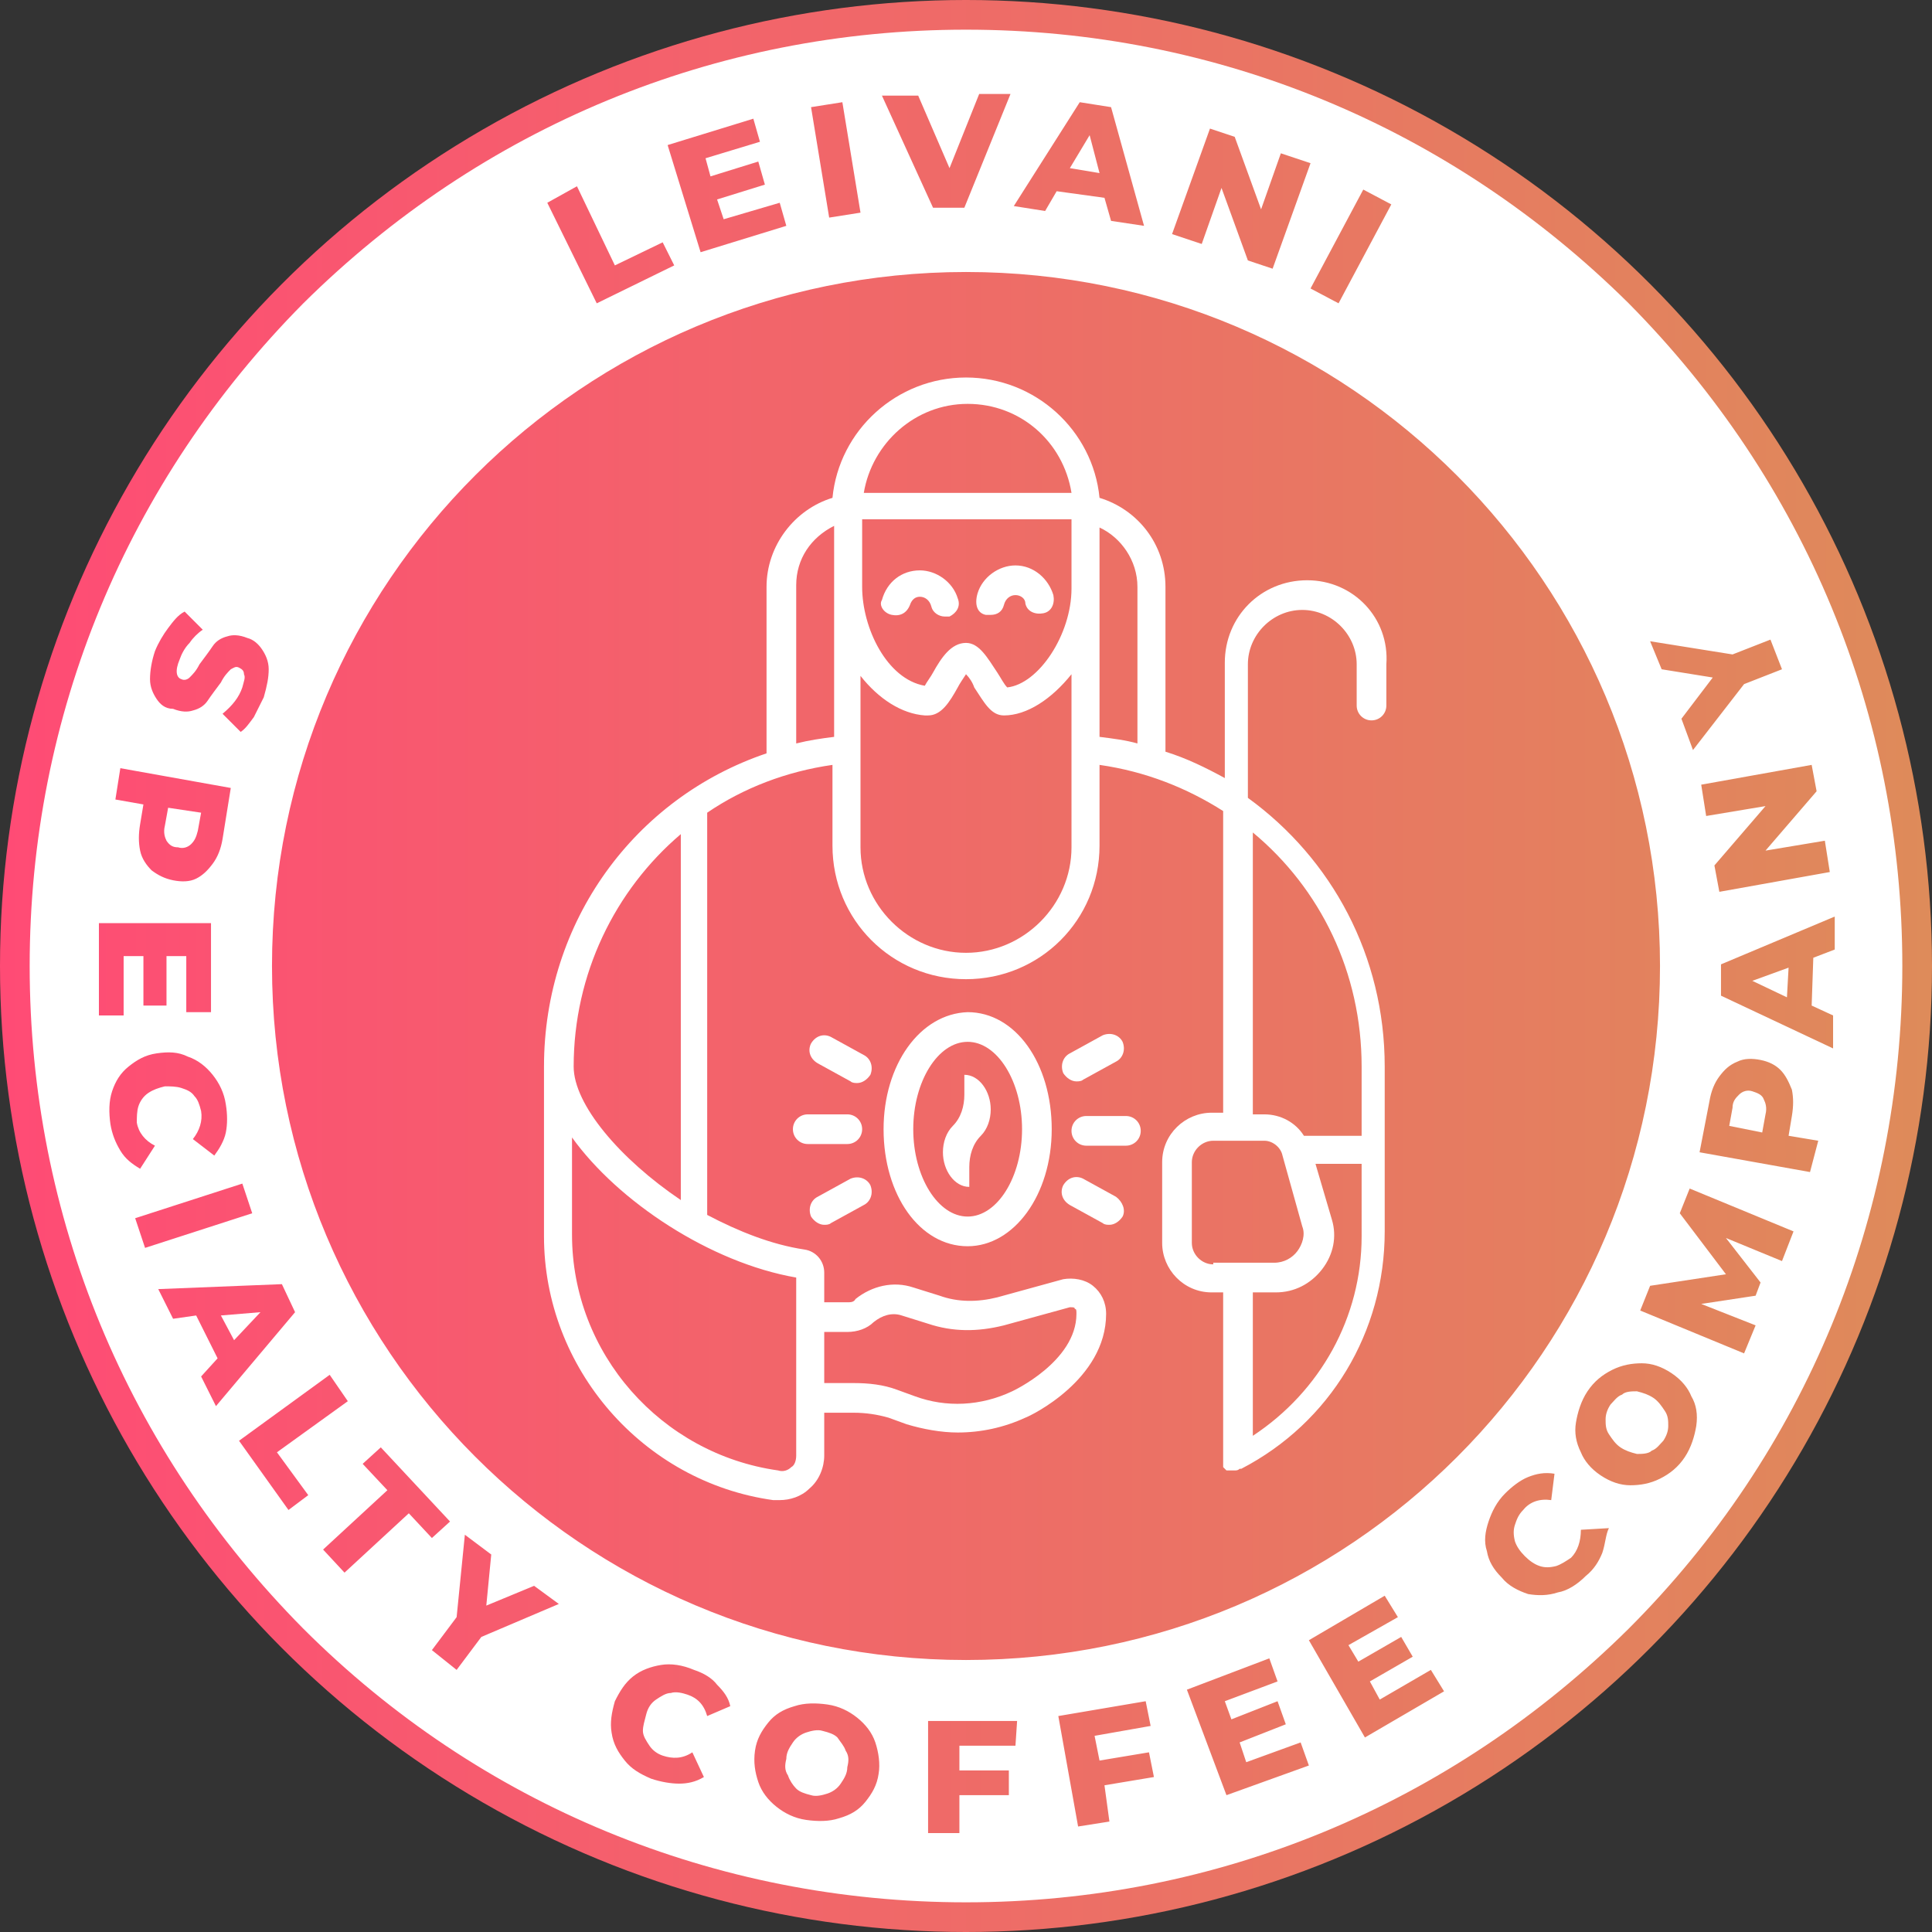
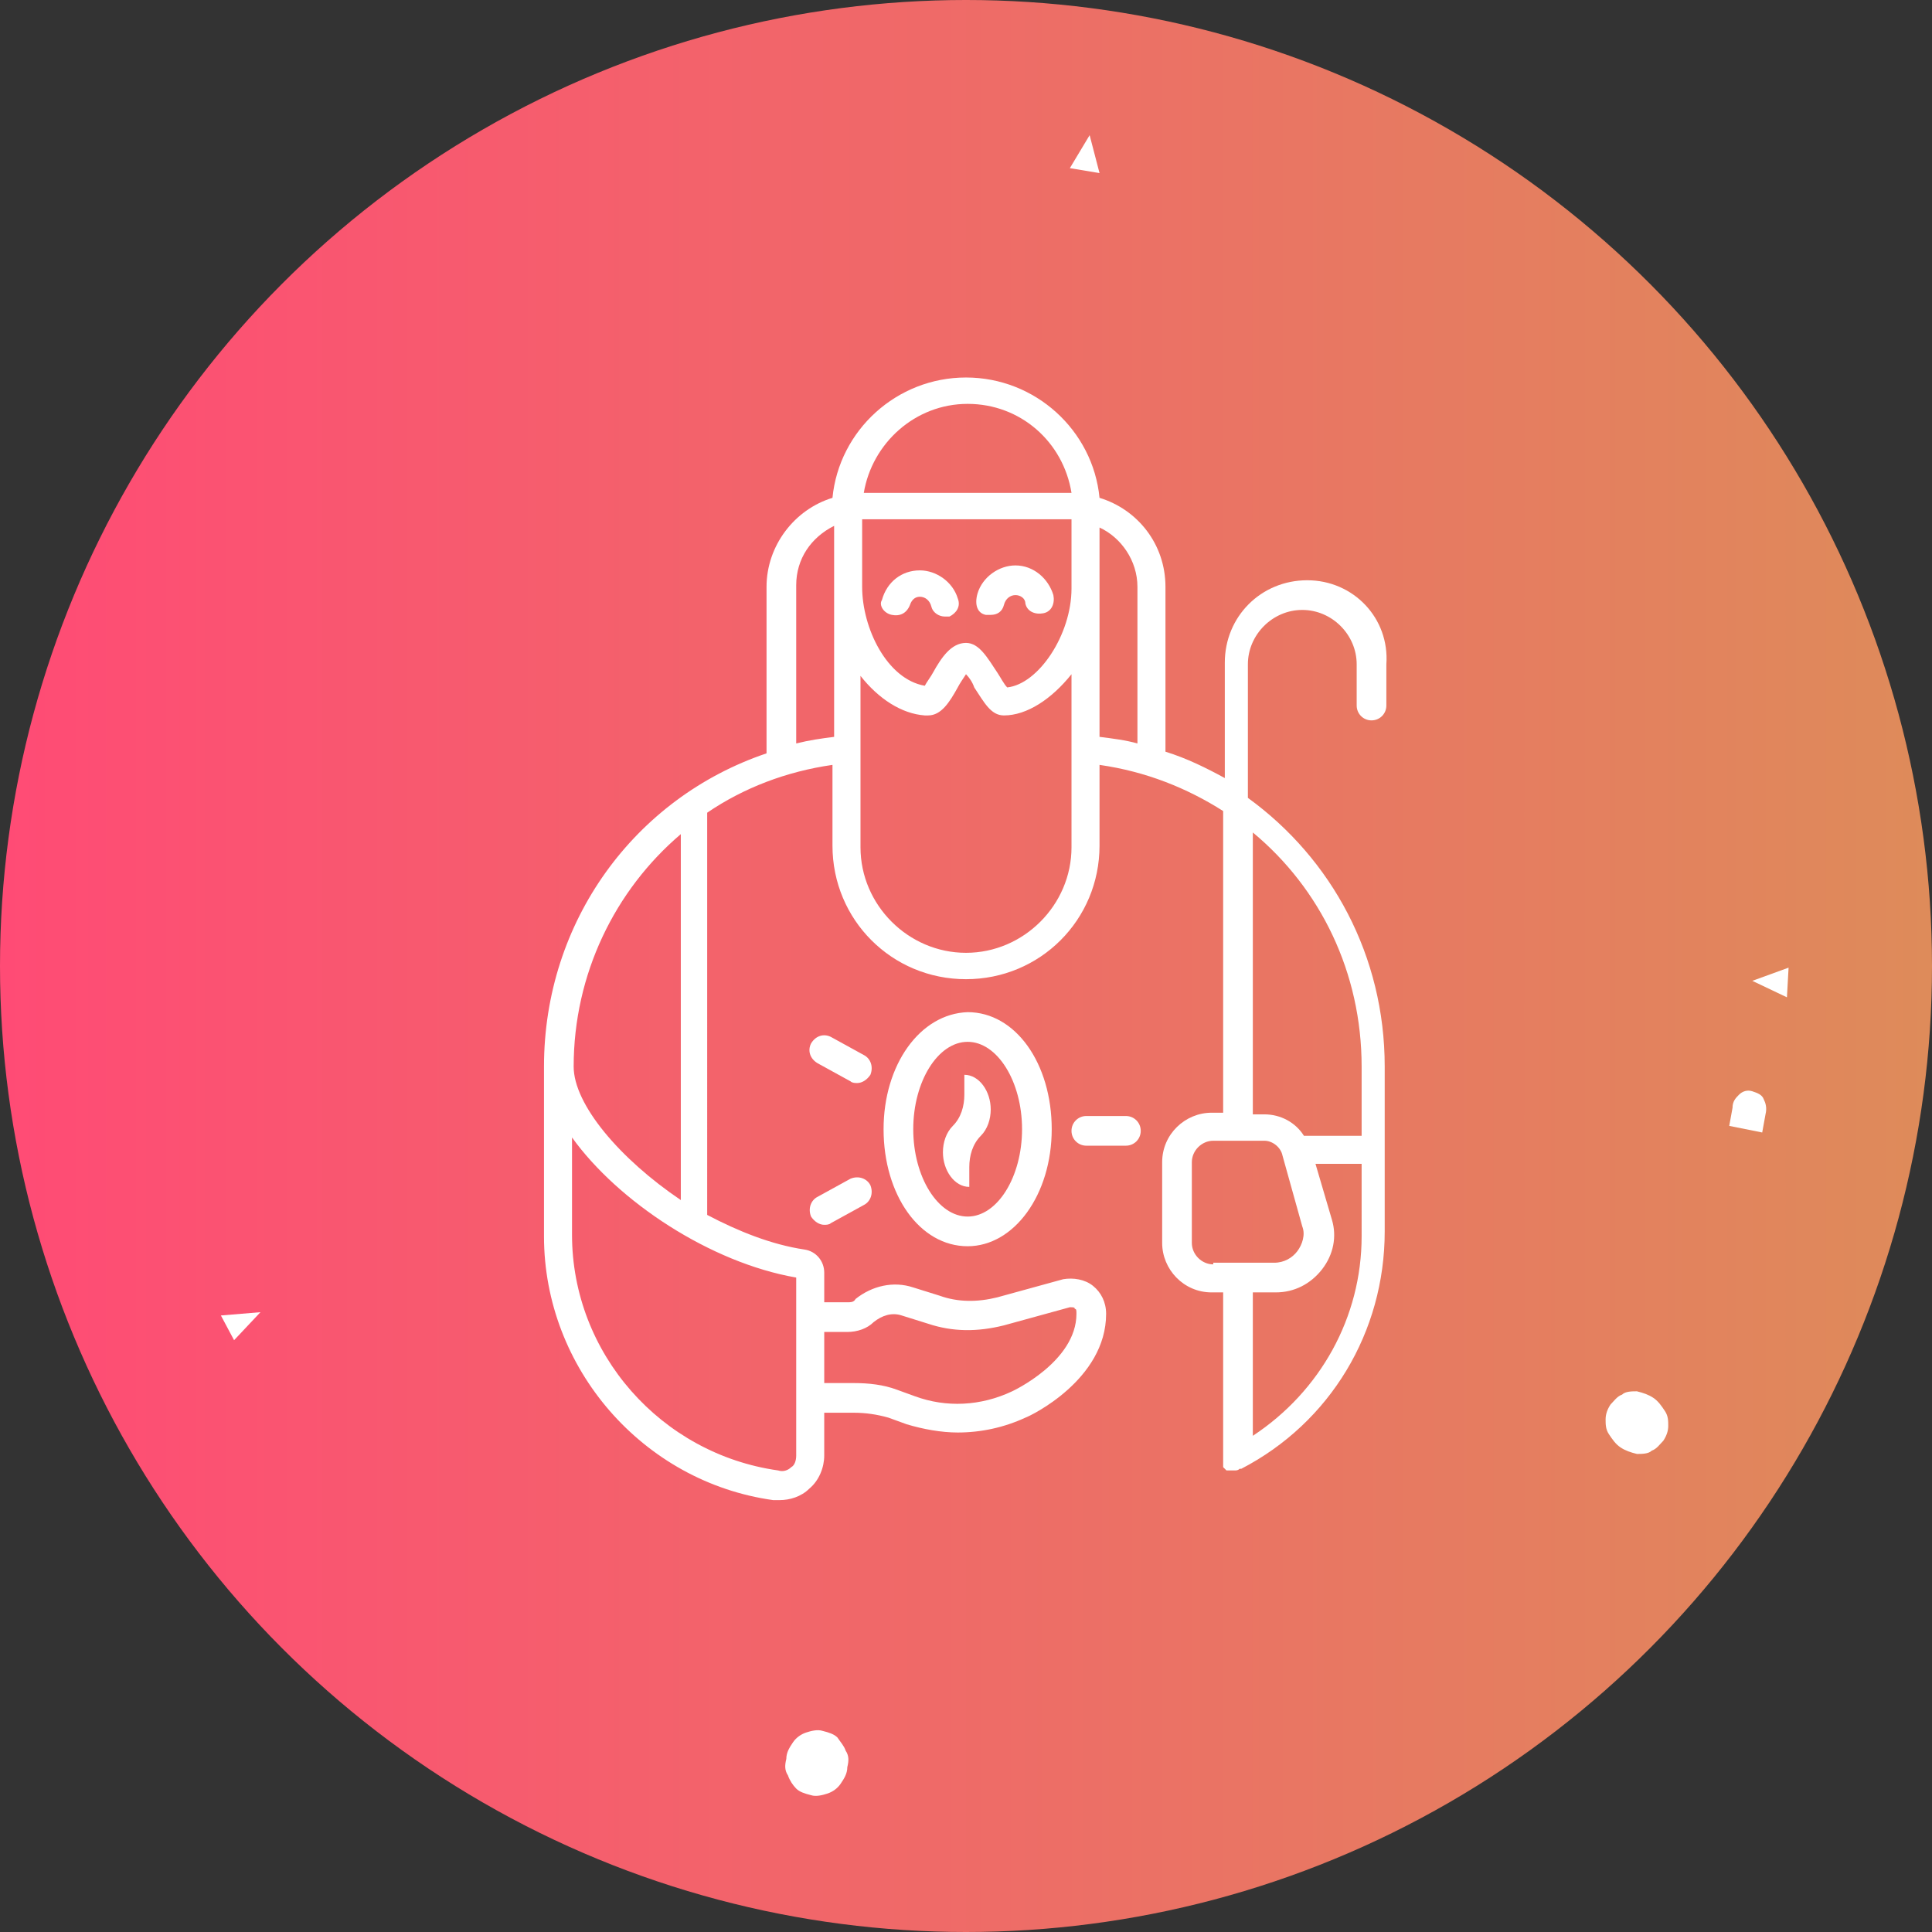
<svg xmlns="http://www.w3.org/2000/svg" id="Слой_1" x="0px" y="0px" viewBox="0 0 117.2 117.2" xml:space="preserve">
  <rect x="0" y="0" width="117.2" height="117.2" fill="#333333" stroke="none" />
  <g>
    <linearGradient id="SVGID_1_" gradientUnits="userSpaceOnUse" x1="0" y1="58.593" x2="117.186" y2="58.593">
      <stop offset="0" style="stop-color:#FF4B75" />
      <stop offset="1" style="stop-color:#DE8B5A" />
    </linearGradient>
    <circle fill="url(#SVGID_1_)" cx="58.6" cy="58.6" r="58.6" />
    <g>
      <path fill="#FFFFFF" d="M50.8,105.4c-0.2-0.2-0.5-0.3-0.9-0.4c-0.3-0.1-0.7,0-1,0.1c-0.3,0.1-0.6,0.3-0.8,0.6 c-0.2,0.3-0.4,0.6-0.4,1c-0.1,0.4-0.1,0.7,0.1,1c0.1,0.3,0.3,0.6,0.5,0.8s0.5,0.3,0.9,0.4c0.3,0.1,0.7,0,1-0.1 c0.3-0.1,0.6-0.3,0.8-0.6c0.2-0.3,0.4-0.6,0.4-1c0.1-0.4,0.1-0.7-0.1-1C51.2,105.9,51,105.7,50.8,105.4z" />
-       <path fill="#FFFFFF" d="M67.7,72.6l-2-1.1c-0.4-0.2-0.9-0.1-1.2,0.4c-0.2,0.4-0.1,0.9,0.4,1.2l2,1.1c0.1,0.1,0.3,0.1,0.4,0.1 c0.3,0,0.6-0.2,0.8-0.5C68.3,73.4,68.1,72.9,67.7,72.6z" />
      <polygon fill="#FFFFFF" points="14.2,81.3 15.8,79.6 13.4,79.8 " />
-       <path fill="#FFFFFF" d="M52.3,68.5c0-0.5-0.4-0.9-0.9-0.9H49c-0.5,0-0.9,0.4-0.9,0.9c0,0.5,0.4,0.9,0.9,0.9h2.4 C51.9,69.4,52.3,69,52.3,68.5z" />
      <path fill="#FFFFFF" d="M100.3,84.8c-0.3-0.2-0.6-0.3-1-0.4c-0.3,0-0.7,0-0.9,0.2c-0.3,0.1-0.5,0.4-0.7,0.6 c-0.2,0.3-0.3,0.6-0.3,0.9c0,0.3,0,0.6,0.2,0.9c0.2,0.3,0.4,0.6,0.7,0.8c0.3,0.2,0.6,0.3,1,0.4c0.3,0,0.7,0,0.9-0.2 c0.3-0.1,0.5-0.4,0.7-0.6c0.2-0.3,0.3-0.6,0.3-0.9c0-0.3,0-0.6-0.2-0.9C100.8,85.3,100.6,85,100.3,84.8z" />
      <path fill="#FFFFFF" d="M52.4,64l-2-1.1c-0.4-0.2-0.9-0.1-1.2,0.4c-0.2,0.4-0.1,0.9,0.4,1.2l2,1.1c0.1,0.1,0.3,0.1,0.4,0.1 c0.3,0,0.6-0.2,0.8-0.5C53,64.7,52.8,64.2,52.4,64z" />
      <path fill="#FFFFFF" d="M53.6,68.5c0,4,2.2,7.1,5.1,7.1c2.8,0,5.1-3.1,5.1-7.1c0-4-2.2-7.1-5.1-7.1C55.8,61.5,53.6,64.6,53.6,68.5 z M62,68.5c0,2.9-1.5,5.3-3.3,5.3s-3.3-2.4-3.3-5.3c0-2.9,1.5-5.3,3.3-5.3S62,65.6,62,68.5z" />
      <path fill="#FFFFFF" d="M50,74.3c0.1,0,0.3,0,0.4-0.1l2-1.1c0.4-0.2,0.6-0.7,0.4-1.2c-0.2-0.4-0.7-0.6-1.2-0.4l-2,1.1 c-0.4,0.2-0.6,0.7-0.4,1.2C49.4,74.1,49.7,74.3,50,74.3z" />
      <path fill="#FFFFFF" d="M106.3,66.2c-0.3-0.1-0.6,0-0.8,0.2c-0.2,0.2-0.4,0.4-0.4,0.8l-0.2,1.1l2,0.4l0.2-1.1 c0.1-0.4,0-0.7-0.1-0.9C106.9,66.4,106.6,66.3,106.3,66.2z" />
-       <path fill="#FFFFFF" d="M98.8,18.4C88,7.7,73.8,1.8,58.6,1.8c-15.2,0-29.4,5.9-40.2,16.6C7.7,29.2,1.8,43.4,1.8,58.6 S7.7,88,18.4,98.8c10.7,10.7,25,16.6,40.2,16.6c15.2,0,29.4-5.9,40.2-16.6c10.7-10.7,16.6-25,16.6-40.2S109.5,29.2,98.8,18.4z M110.2,48l-3.1,3.6l3.6-0.6l0.3,1.9l-6.7,1.2l-0.3-1.6l3.1-3.6l-3.6,0.6l-0.3-1.9l6.7-1.2L110.2,48z M105.1,39.7l2.3-0.9l0.7,1.8 l-2.3,0.9l-3.1,4l-0.7-1.9l1.9-2.5l-3.1-0.5l-0.7-1.7L105.1,39.7z M84.4,12.4l-3.2,6l-1.7-0.9l3.2-6L84.4,12.4z M73.4,7.8l1.5,0.5 l1.6,4.4l1.2-3.4l1.8,0.6l-2.3,6.4l-1.5-0.5l-1.6-4.4l-1.2,3.4l-1.8-0.6L73.4,7.8z M65.5,6.2l1.9,0.3l2,7.2l-2-0.3L67,12l-2.9-0.4 l-0.7,1.2l-1.9-0.3L65.5,6.2z M55.7,5.8l1.9,4.4l1.8-4.5l1.9,0l-2.8,6.9l-1.9,0l-3.1-6.8L55.7,5.8z M51.1,6.2l1.1,6.7l-1.9,0.3 l-1.1-6.7L51.1,6.2z M45.7,7.2l0.4,1.4l-3.3,1l0.3,1.1l2.9-0.9l0.4,1.4l-2.9,0.9l0.4,1.2l3.4-1l0.4,1.4l-5.2,1.6l-2-6.5L45.7,7.2z M35,11.3l2.3,4.8l2.9-1.4l0.7,1.4l-4.7,2.3l-3-6.1L35,11.3z M9.4,39.5c0.2-0.5,0.5-1,0.8-1.4c0.3-0.4,0.6-0.8,1-1l1.1,1.1 c-0.3,0.2-0.6,0.5-0.8,0.8c-0.3,0.3-0.5,0.7-0.6,1c-0.3,0.7-0.2,1.1,0.1,1.2c0.2,0.1,0.4,0,0.5-0.1c0.2-0.2,0.4-0.4,0.6-0.8 c0.3-0.4,0.6-0.8,0.8-1.1c0.2-0.3,0.5-0.5,0.9-0.6c0.3-0.1,0.7-0.1,1.2,0.1c0.4,0.1,0.7,0.4,0.9,0.7c0.2,0.3,0.4,0.7,0.4,1.2 c0,0.5-0.1,1-0.3,1.7c-0.2,0.4-0.4,0.8-0.6,1.2c-0.3,0.4-0.5,0.7-0.8,0.9l-1.1-1.1c0.6-0.5,1-1,1.2-1.6c0.1-0.4,0.2-0.6,0.1-0.8 c0-0.2-0.1-0.3-0.3-0.4c-0.2-0.1-0.3,0-0.5,0.1c-0.2,0.2-0.4,0.4-0.6,0.8c-0.3,0.4-0.6,0.8-0.8,1.1c-0.2,0.3-0.5,0.5-0.9,0.6 c-0.3,0.1-0.7,0.1-1.2-0.1C10,43,9.7,42.7,9.5,42.4c-0.2-0.3-0.4-0.7-0.4-1.2C9.1,40.7,9.2,40.1,9.4,39.5z M7.3,46.6l6.7,1.2 l-0.5,3.1c-0.1,0.6-0.3,1.1-0.6,1.5c-0.3,0.4-0.6,0.7-1,0.9c-0.4,0.2-0.9,0.2-1.4,0.1c-0.5-0.1-0.9-0.3-1.3-0.6 c-0.3-0.3-0.6-0.7-0.7-1.2c-0.1-0.5-0.1-1,0-1.6l0.2-1.2L7,48.5L7.3,46.6z M6,56l6.8,0l0,5.4l-1.5,0l0-3.4l-1.2,0l0,3l-1.4,0l0-3 l-1.2,0l0,3.6l-1.5,0L6,56z M7.3,69.8c-0.3-0.5-0.5-1-0.6-1.6c-0.1-0.7-0.1-1.4,0.1-2c0.2-0.6,0.5-1.1,1-1.5 c0.5-0.4,1-0.7,1.7-0.8c0.7-0.1,1.3-0.1,1.9,0.2c0.6,0.2,1.1,0.6,1.5,1.1c0.4,0.5,0.7,1.1,0.8,1.8c0.1,0.6,0.1,1.2,0,1.7 c-0.1,0.5-0.4,1-0.7,1.4l-1.3-1c0.4-0.5,0.6-1.1,0.5-1.7c-0.1-0.4-0.2-0.7-0.4-0.9c-0.2-0.3-0.5-0.4-0.8-0.5 c-0.3-0.1-0.7-0.1-1-0.1c-0.4,0.1-0.7,0.2-1,0.4c-0.3,0.2-0.5,0.5-0.6,0.8c-0.1,0.3-0.1,0.7-0.1,1c0.1,0.6,0.5,1.1,1.1,1.4 l-0.9,1.4C8,70.6,7.6,70.3,7.3,69.8z M8.2,73.9l6.5-2.1l0.6,1.8l-6.5,2.1L8.2,73.9z M12.2,83.5l1-1.1l-1.3-2.6L10.5,80l-0.9-1.8 l7.5-0.3l0.8,1.7l-4.8,5.7L12.2,83.5z M17.5,91.6l-3-4.2l5.5-4l1.1,1.6l-4.3,3.1l1.9,2.6L17.5,91.6z M20.9,95.4L19.6,94l3.9-3.6 L22,88.8l1.1-1l4.2,4.5l-1.1,1l-1.4-1.5L20.9,95.4z M29.2,99.3l-1.5,2l-1.5-1.2l1.5-2l0.5-5l1.6,1.2l-0.3,3.1l2.9-1.2l1.5,1.1 L29.2,99.3z M42.9,104.1c-0.2-0.7-0.6-1.1-1.2-1.3c-0.3-0.1-0.7-0.2-1-0.1c-0.3,0-0.6,0.2-0.9,0.4c-0.3,0.2-0.5,0.5-0.6,0.9 c-0.1,0.4-0.2,0.7-0.2,1c0,0.3,0.2,0.6,0.4,0.9c0.2,0.3,0.5,0.5,0.8,0.6c0.6,0.2,1.2,0.2,1.8-0.2l0.7,1.5c-0.5,0.3-1,0.4-1.5,0.4 c-0.5,0-1.1-0.1-1.7-0.3c-0.7-0.3-1.2-0.6-1.6-1.1c-0.4-0.5-0.7-1-0.8-1.7c-0.1-0.6,0-1.2,0.2-1.9c0.3-0.6,0.6-1.1,1.1-1.5 c0.5-0.4,1.1-0.6,1.7-0.7c0.6-0.1,1.3,0,2,0.3c0.6,0.2,1.1,0.5,1.4,0.9c0.4,0.4,0.7,0.8,0.8,1.3L42.9,104.1z M53.3,107.6 c-0.1,0.7-0.4,1.2-0.8,1.7c-0.4,0.5-0.9,0.8-1.6,1c-0.6,0.2-1.3,0.2-2,0.1c-0.7-0.1-1.3-0.4-1.8-0.8c-0.5-0.4-0.9-0.9-1.1-1.5 c-0.2-0.6-0.3-1.2-0.2-1.9c0.1-0.7,0.4-1.2,0.8-1.7c0.4-0.5,0.9-0.8,1.6-1c0.6-0.2,1.3-0.2,2-0.1c0.7,0.1,1.3,0.4,1.8,0.8 c0.5,0.4,0.9,0.9,1.1,1.5C53.3,106.3,53.4,107,53.3,107.6z M61.6,105.9l-3.4,0l0,1.5l3,0l0,1.5l-3,0l0,2.3l-1.9,0l0-6.8l5.4,0 L61.6,105.9z M67.3,110.5l-1.9,0.3l-1.2-6.7l5.3-0.9l0.3,1.5l-3.4,0.6l0.3,1.5l3-0.5l0.3,1.5l-3,0.5L67.3,110.5z M74.4,108.9 l-2.4-6.4l5-1.9l0.5,1.4l-3.2,1.2l0.4,1.1l2.8-1.1l0.5,1.4l-2.8,1.1l0.4,1.2l3.3-1.2l0.5,1.4L74.4,108.9z M82.8,105.4l-3.4-5.9 l4.6-2.7l0.8,1.3l-3,1.7l0.6,1l2.6-1.5l0.7,1.2l-2.6,1.5l0.6,1.1l3.1-1.8l0.8,1.3L82.8,105.4z M58.6,100.7 c-23.3,0-42.1-18.9-42.1-42.1c0-23.3,18.9-42.1,42.1-42.1c23.3,0,42.1,18.9,42.1,42.1C100.7,81.9,81.9,100.7,58.6,100.7z M97.2,94.2c-0.2,0.5-0.5,1-1,1.4c-0.5,0.5-1.1,0.9-1.7,1c-0.6,0.2-1.2,0.2-1.8,0.1c-0.6-0.2-1.2-0.5-1.6-1 c-0.5-0.5-0.8-1-0.9-1.6c-0.2-0.6-0.1-1.2,0.1-1.8c0.2-0.6,0.5-1.2,1-1.7c0.4-0.4,0.9-0.8,1.4-1c0.5-0.2,1-0.3,1.6-0.2L94.1,91 c-0.7-0.1-1.3,0.1-1.7,0.6c-0.3,0.3-0.4,0.6-0.5,0.9c-0.1,0.3-0.1,0.6,0,1c0.1,0.3,0.3,0.6,0.6,0.9c0.3,0.3,0.6,0.5,0.9,0.6 c0.3,0.1,0.6,0.1,1,0c0.3-0.1,0.6-0.3,0.9-0.5c0.4-0.4,0.6-1,0.6-1.7l1.7-0.1C97.4,93.1,97.4,93.6,97.2,94.2z M102.9,86.5 c-0.1,0.6-0.3,1.3-0.7,1.9c-0.4,0.6-0.9,1-1.5,1.3c-0.6,0.3-1.2,0.4-1.8,0.4c-0.6,0-1.2-0.2-1.8-0.6c-0.6-0.4-1-0.9-1.2-1.4 c-0.3-0.6-0.4-1.2-0.3-1.8c0.1-0.6,0.3-1.3,0.7-1.9c0.4-0.6,0.9-1,1.5-1.3c0.6-0.3,1.2-0.4,1.8-0.4c0.6,0,1.2,0.2,1.8,0.6 c0.6,0.4,1,0.9,1.2,1.4C102.9,85.2,103,85.8,102.9,86.5z M108.1,76.5l-3.4-1.4l2.1,2.7l-0.3,0.8l-3.3,0.5l3.3,1.3l-0.7,1.7 l-6.3-2.6l0.6-1.5l4.6-0.7l-2.8-3.7l0.6-1.5l6.3,2.6L108.1,76.5z M109.8,71.1l-6.7-1.2l0.6-3.1c0.1-0.6,0.3-1.1,0.6-1.5 c0.3-0.4,0.6-0.7,1.1-0.9c0.4-0.2,0.9-0.2,1.4-0.1c0.5,0.1,0.9,0.3,1.2,0.6c0.3,0.3,0.5,0.7,0.7,1.2c0.1,0.5,0.1,1,0,1.6l-0.2,1.2 l1.8,0.3L109.8,71.1z M111.2,61.6l0,2l-6.8-3.2l0-1.9l6.9-2.9l0,2l-1.3,0.5l-0.1,2.9L111.2,61.6z" />
-       <path fill="#FFFFFF" d="M65.3,65.6c0.1,0,0.3,0,0.4-0.1l2-1.1c0.4-0.2,0.6-0.7,0.4-1.2c-0.2-0.4-0.7-0.6-1.2-0.4l-2,1.1 c-0.4,0.2-0.6,0.7-0.4,1.2C64.7,65.4,65,65.6,65.3,65.6z" />
      <polygon fill="#FFFFFF" points="108.4,60.5 108.5,58.7 106.3,59.5 " />
-       <path fill="#FFFFFF" d="M10.8,51.4c0.3,0.1,0.6,0,0.8-0.2c0.2-0.2,0.3-0.4,0.4-0.8l0.2-1.1l-2-0.3L10,50.1c-0.1,0.4,0,0.7,0.1,0.9 C10.3,51.3,10.5,51.4,10.8,51.4z" />
      <path fill="#FFFFFF" d="M58.5,66.4c0,0.7-0.2,1.4-0.7,1.9c-0.4,0.4-0.6,1-0.6,1.6c0,1.1,0.7,2.1,1.6,2.1v-1.2 c0-0.7,0.2-1.4,0.7-1.9c0.4-0.4,0.6-1,0.6-1.6c0-1.1-0.7-2.1-1.6-2.1V66.4z" />
      <path fill="#FFFFFF" d="M59.8,37.3c0.1,0,0.2,0,0.3,0c0.4,0,0.7-0.2,0.8-0.6c0.1-0.4,0.4-0.6,0.7-0.6h0c0.3,0,0.6,0.2,0.6,0.5 c0.1,0.5,0.6,0.7,1.1,0.6c0.5-0.1,0.7-0.6,0.6-1.1c-0.3-1-1.2-1.8-2.3-1.8c0,0,0,0,0,0c-1,0-2,0.7-2.3,1.7 C59.1,36.7,59.3,37.2,59.8,37.3z" />
      <path fill="#FFFFFF" d="M68.3,67.7h-2.4c-0.5,0-0.9,0.4-0.9,0.9c0,0.5,0.4,0.9,0.9,0.9h2.4c0.5,0,0.9-0.4,0.9-0.9 C69.2,68.1,68.8,67.7,68.3,67.7z" />
      <path fill="#FFFFFF" d="M79.3,35.2c-2.8,0-5,2.2-5,5v7c-1.1-0.6-2.3-1.2-3.6-1.6V35.6c0-2.6-1.7-4.7-4-5.4 c-0.4-4.1-3.9-7.3-8.1-7.3c-4.2,0-7.7,3.2-8.1,7.3c-2.3,0.7-4,2.9-4,5.4v10.1c-8,2.7-13.5,10.2-13.5,19V75c0,8,6,14.9,13.9,16 c0.1,0,0.2,0,0.4,0c0.6,0,1.3-0.2,1.8-0.7c0.6-0.5,0.9-1.3,0.9-2l0-2.6h1.8c0.7,0,1.4,0.1,2.1,0.3l1.1,0.4c1,0.3,2.1,0.5,3.1,0.5 c1.4,0,2.8-0.3,4.1-0.9c0.3-0.1,4.9-2.3,4.9-6.3c0-0.7-0.3-1.3-0.8-1.7c-0.5-0.4-1.2-0.5-1.8-0.4l-4,1.1c-1.2,0.3-2.4,0.3-3.5-0.1 l-1.6-0.5c-1.2-0.4-2.5-0.1-3.5,0.7C51.8,79,51.6,79,51.4,79H50l0-1.8c0-0.7-0.5-1.3-1.2-1.4c-2-0.3-4-1.1-5.9-2.1V49.3 c2.2-1.5,4.8-2.5,7.6-2.9v4.9c0,4.5,3.6,8.1,8.1,8.1c4.5,0,8.1-3.6,8.1-8.1v-4.9c2.8,0.4,5.3,1.4,7.5,2.8v18.3h-0.7 c-1.6,0-3,1.3-3,3v4.9c0,1.6,1.3,3,3,3h0.7v10.2c0,0,0,0,0,0c0,0,0,0,0,0.1c0,0,0,0.1,0,0.1c0,0,0,0,0,0.1c0,0,0,0.1,0,0.1 c0,0,0,0,0,0c0,0,0,0,0,0c0,0,0.1,0.1,0.1,0.1c0,0,0,0,0,0c0,0,0.1,0.1,0.1,0.1c0,0,0,0,0.1,0c0,0,0.1,0,0.1,0c0,0,0.1,0,0.1,0 c0,0,0.1,0,0.1,0c0,0,0.1,0,0.1,0c0.1,0,0.2,0,0.3-0.1c0,0,0,0,0.1,0c0,0,0,0,0,0c5.4-2.8,8.7-8.3,8.7-14.4V64.7 c0-6.7-3.2-12.6-8.3-16.3v-8.1c0-1.8,1.5-3.3,3.3-3.3s3.3,1.5,3.3,3.3v2.5c0,0.5,0.4,0.9,0.9,0.9c0.5,0,0.9-0.4,0.9-0.9v-2.5 C84.3,37.5,82.1,35.2,79.3,35.2z M50,80.8h1.4c0.6,0,1.2-0.2,1.6-0.6c0.5-0.4,1.1-0.6,1.7-0.4l1.6,0.5c1.5,0.5,3,0.5,4.6,0.1 l4-1.1c0.2,0,0.3,0,0.3,0.1c0.1,0,0.1,0.1,0.1,0.3c0,2.9-3.9,4.7-3.9,4.7l0,0c-1.9,0.9-4,1-5.9,0.3l-1.1-0.4 c-0.8-0.3-1.7-0.4-2.6-0.4H50V80.8z M41.3,50.6v22.2c-3.7-2.5-6.5-5.8-6.5-8.1C34.8,59.1,37.3,54,41.3,50.6z M48.3,77.5l0,10.8 c0,0.3-0.1,0.6-0.3,0.7c-0.2,0.2-0.5,0.3-0.8,0.2c-7.1-1-12.5-7.1-12.5-14.3v-5.9C37.5,72.9,43.1,76.6,48.3,77.5z M50.6,44.7 c-0.8,0.1-1.5,0.2-2.3,0.4v-9.6c0-1.6,0.9-2.9,2.3-3.6V44.7z M58.7,24.5c3.2,0,5.8,2.3,6.3,5.4H52.4 C52.9,26.9,55.5,24.5,58.7,24.5z M65,51.4c0,3.5-2.9,6.4-6.4,6.4s-6.4-2.9-6.4-6.4V41c1.1,1.4,2.5,2.3,3.9,2.4c0.1,0,0.1,0,0.2,0 c0.8,0,1.3-0.8,1.8-1.7c0.1-0.2,0.3-0.5,0.5-0.8c0.2,0.2,0.4,0.5,0.5,0.8c0.6,0.9,1,1.7,1.8,1.7c1.4,0,2.9-1,4.1-2.5V51.4z M65,35.7c0,2.8-2,5.8-3.9,6c-0.2-0.2-0.4-0.6-0.6-0.9c-0.6-0.9-1.1-1.8-1.9-1.8c-0.9,0-1.5,0.9-2,1.8c-0.1,0.2-0.4,0.6-0.5,0.8 c-2.3-0.4-3.8-3.5-3.8-6v-4.1H65V35.7z M69,45.1c-0.7-0.2-1.5-0.3-2.3-0.4V32c1.3,0.6,2.3,2,2.3,3.6V45.1z M73.6,76.7 c-0.7,0-1.3-0.6-1.3-1.3v-4.9c0-0.7,0.6-1.3,1.3-1.3h3.1c0.5,0,1,0.4,1.1,0.9l1.2,4.3c0.2,0.5,0,1.1-0.3,1.5 c-0.3,0.4-0.8,0.7-1.4,0.7H73.6z M82.6,75c0,4.9-2.5,9.4-6.6,12.1v-8.7h1.4c1.1,0,2.1-0.5,2.8-1.4c0.7-0.9,0.9-2,0.6-3l-1-3.4h2.8 V75z M82.6,64.7v4.2h-3.5c-0.5-0.8-1.4-1.3-2.4-1.3H76V50.5C80.1,53.9,82.6,59,82.6,64.7z" />
      <path fill="#FFFFFF" d="M54.1,37.3c0.5,0.1,0.9-0.1,1.1-0.6c0.1-0.3,0.3-0.5,0.6-0.5h0c0.3,0,0.6,0.2,0.7,0.6 c0.1,0.4,0.5,0.6,0.8,0.6c0.1,0,0.2,0,0.3,0c0.4-0.2,0.7-0.6,0.5-1.1c-0.3-1-1.3-1.7-2.3-1.7c0,0,0,0,0,0c-1.1,0-2,0.7-2.3,1.8 C53.3,36.7,53.6,37.2,54.1,37.3z" />
      <polygon fill="#FFFFFF" points="66.1,8.2 64.9,10.2 66.7,10.5 " />
    </g>
  </g>
</svg>